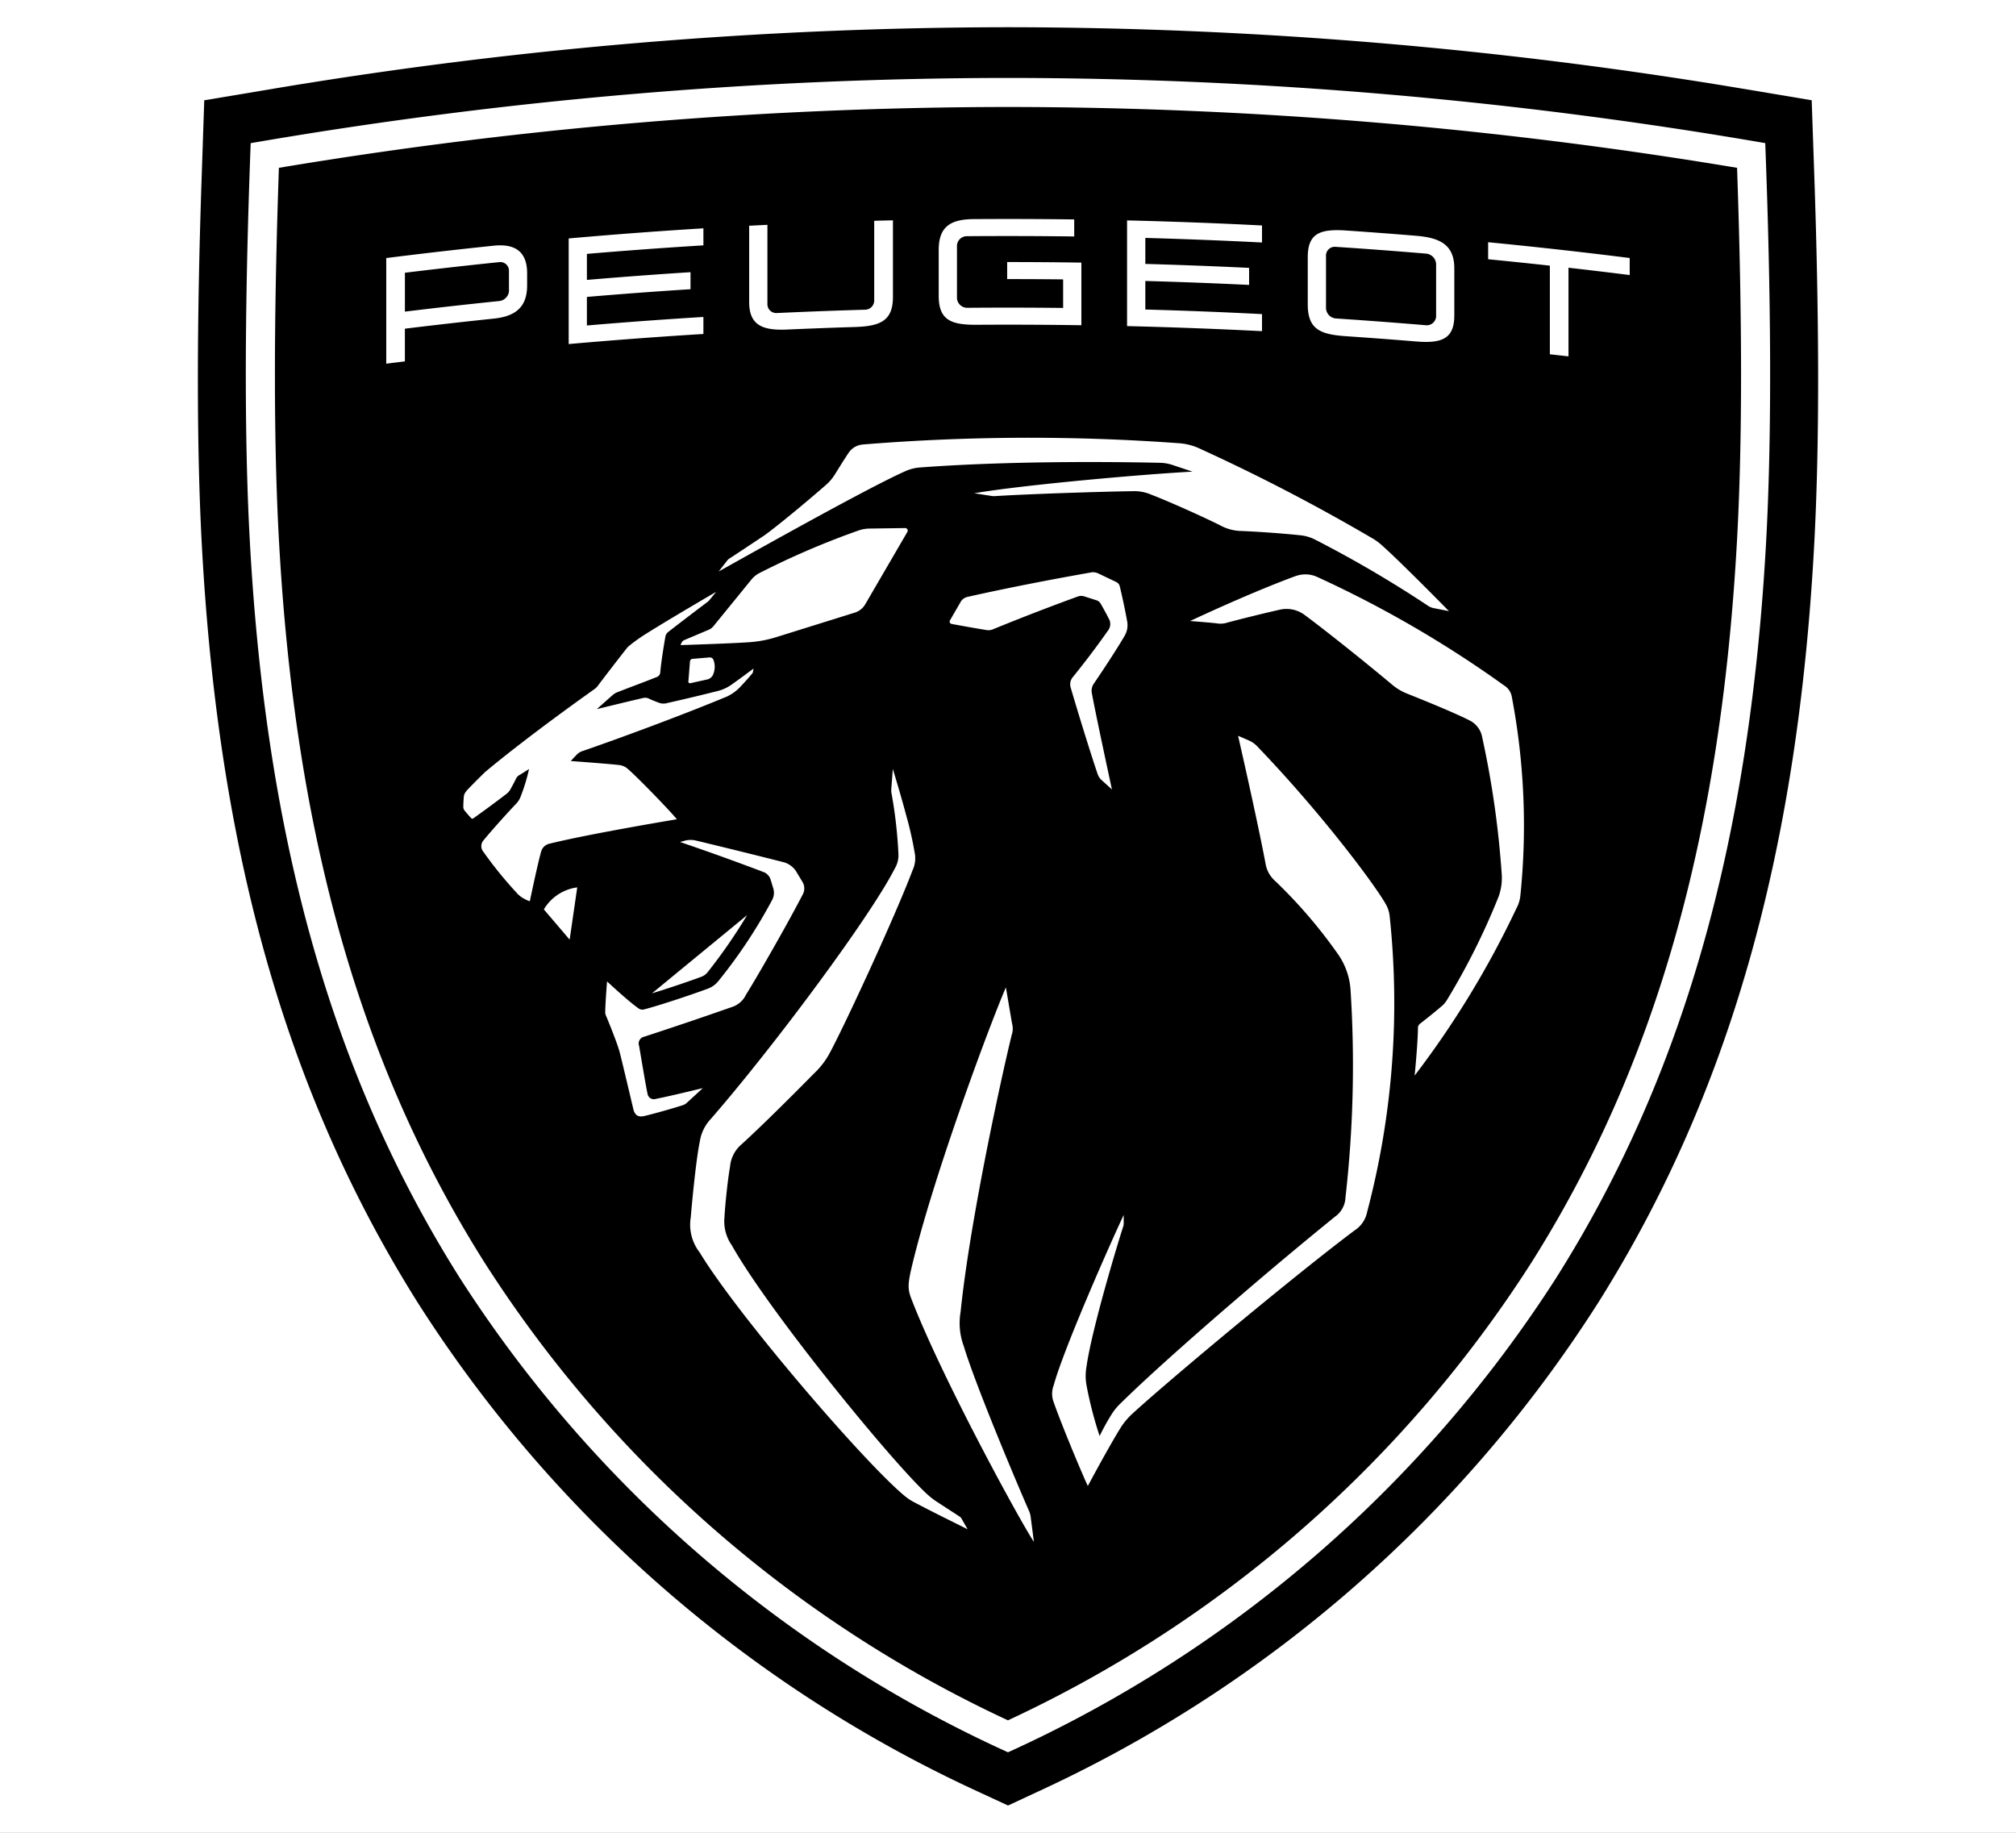
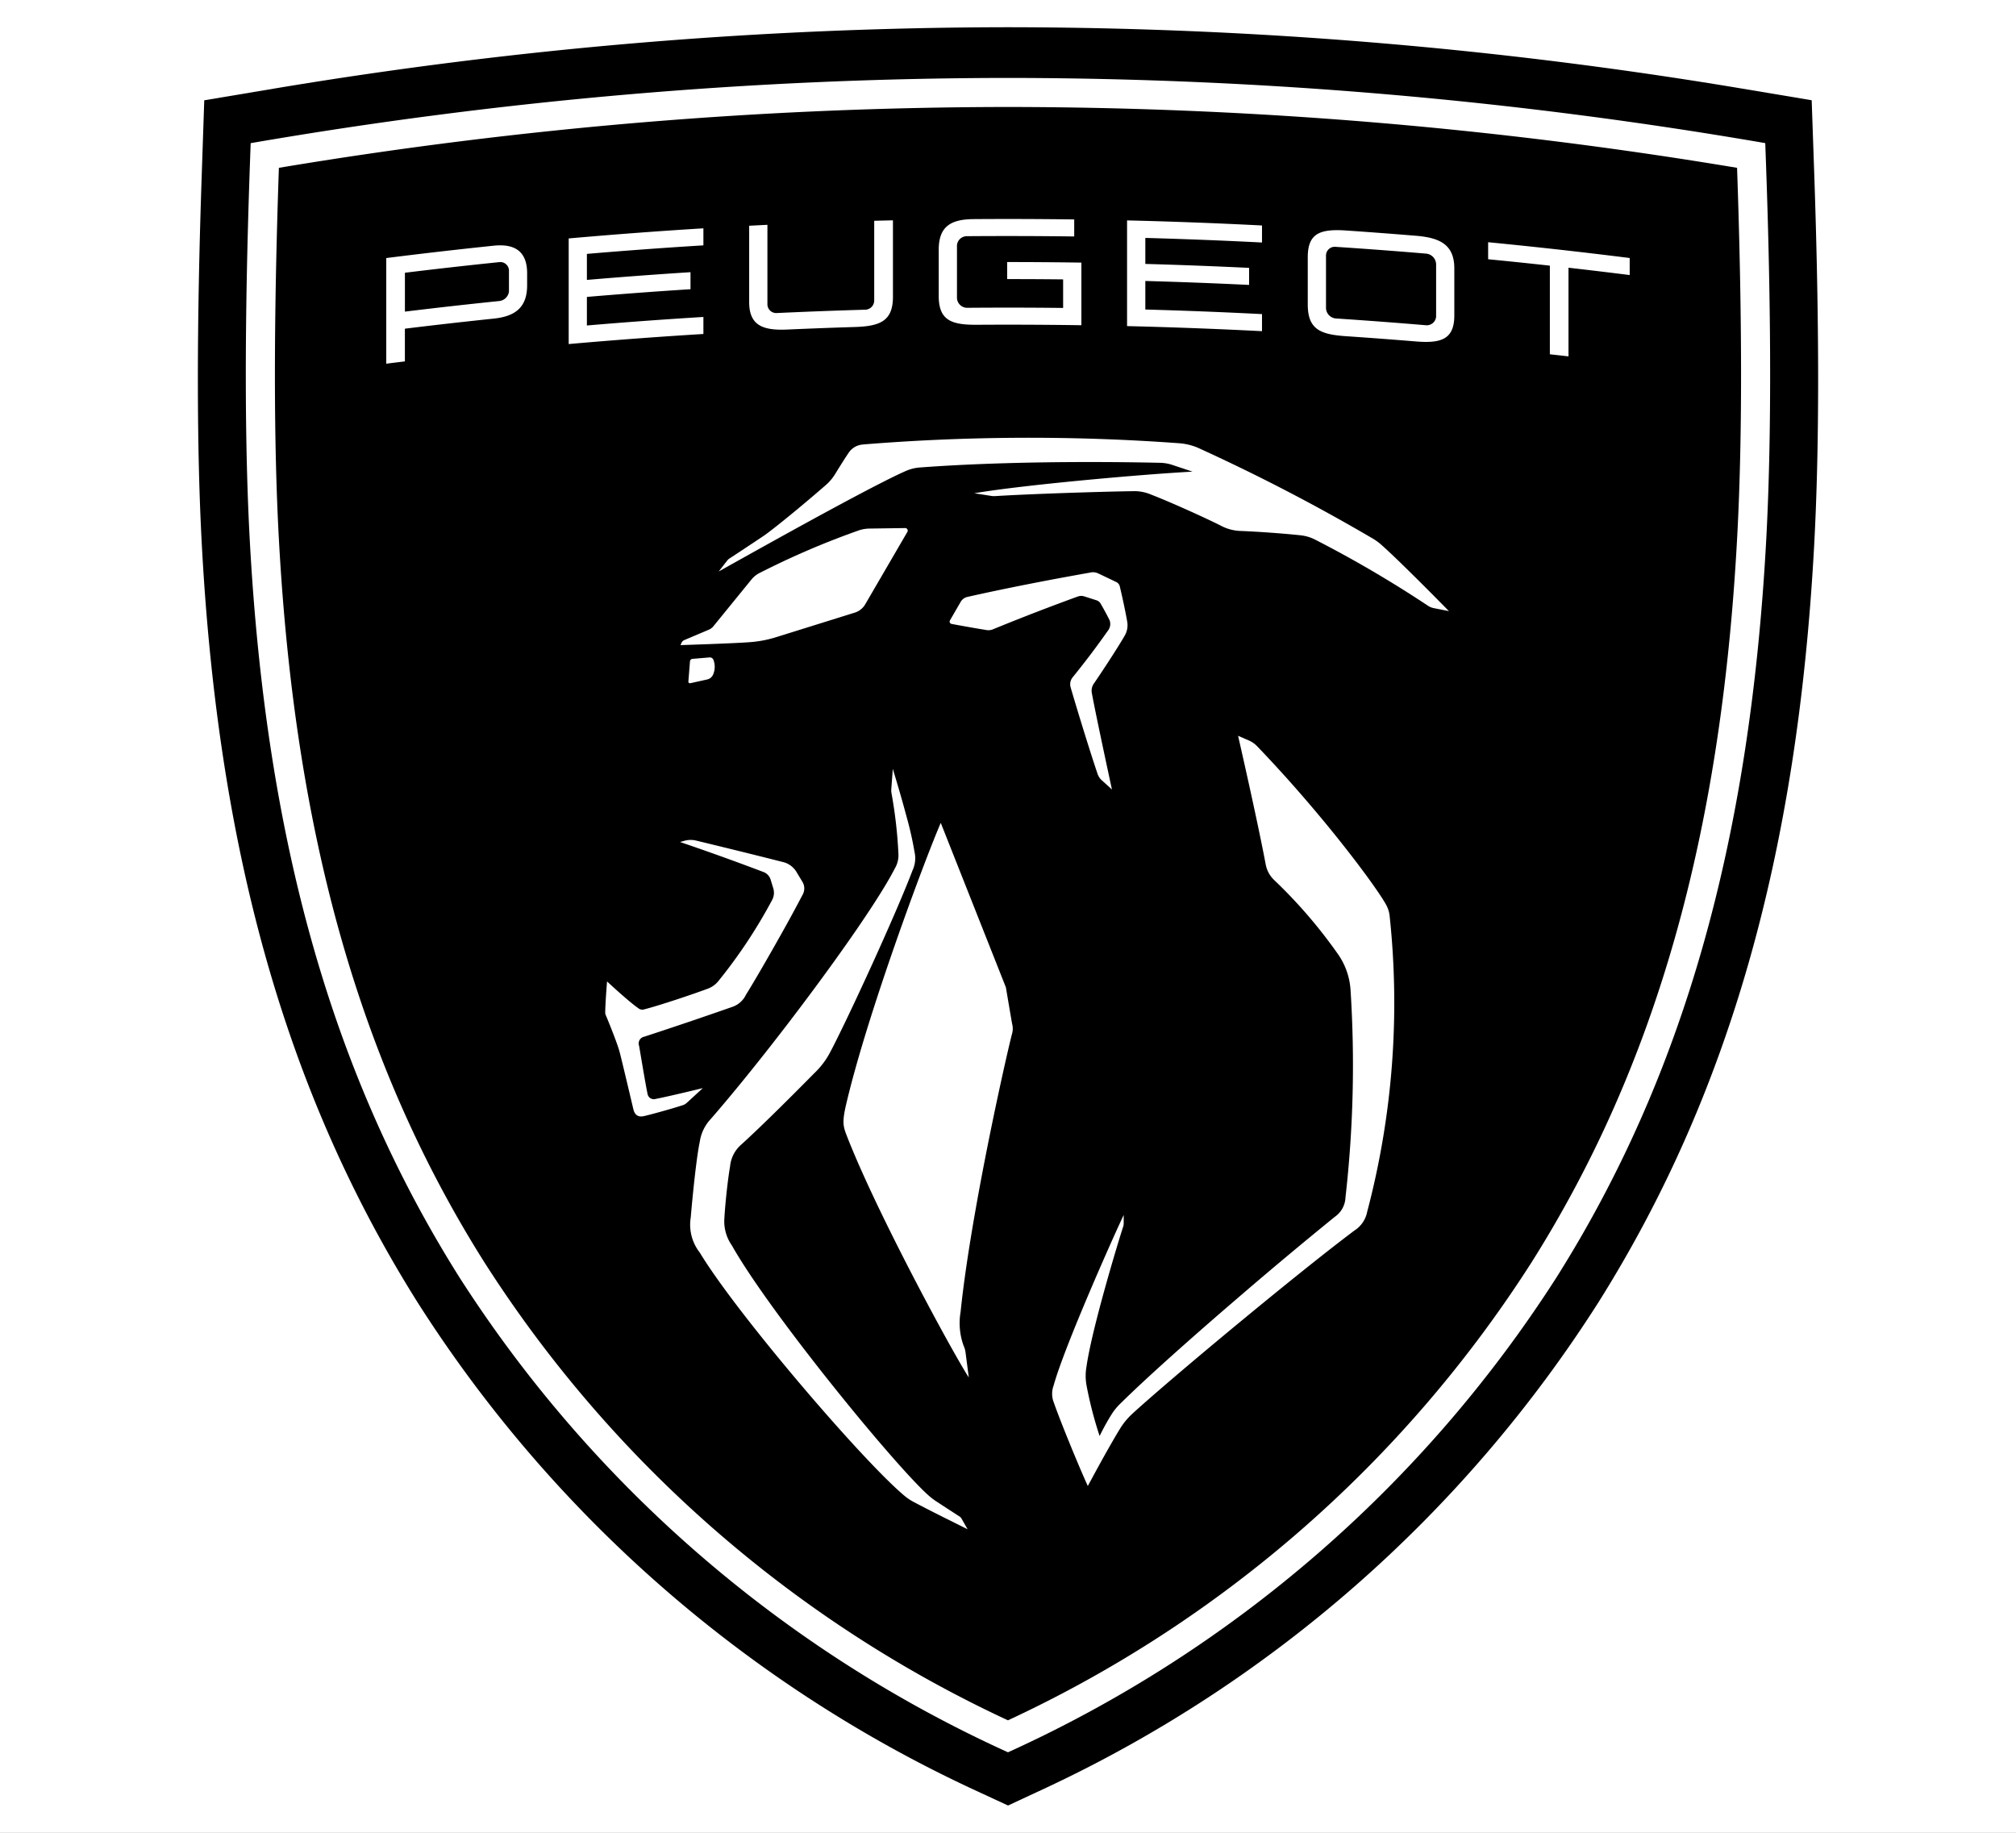
<svg xmlns="http://www.w3.org/2000/svg" width="220" height="200">
  <rect width="100%" height="100%" fill="#808080" stroke="none" />
  <defs>
    <clipPath id="a">
      <path d="M0 0h220v200H0z" />
    </clipPath>
  </defs>
  <g data-name="Peugeot logo" clip-path="url(#a)">
    <path fill="#fff" d="M0 0h220v200H0z" />
    <g fill-rule="evenodd">
      <path d="M106.039 195.188a143.636 143.636 0 0 1-60.462-53.056c-14.235-22.646-21.716-48.878-23.546-82.551-.583-10.744-.583-24.145 0-40.962l.259-7.675 7.576-1.269a488.459 488.459 0 0 1 80.135-6.704 488.355 488.355 0 0 1 80.128 6.7l7.575 1.269.266 7.675c.583 16.82.583 30.222 0 40.962-1.833 33.675-9.311 59.9-23.546 82.551a143.635 143.635 0 0 1-60.462 53.056l-3.958 1.84Z" />
      <path d="M110 8.504a488.443 488.443 0 0 0-82.644 7.118c-.42 11.25-.9 28.639-.095 43.4 1.793 32.9 9.061 58.436 22.874 80.365a139.584 139.584 0 0 0 59.864 51.83 139.578 139.578 0 0 0 59.862-51.83c13.815-21.929 21.081-47.469 22.876-80.369.8-14.756.324-32.146-.1-43.4A488.419 488.419 0 0 0 110 8.504Zm0 3.17a485.529 485.529 0 0 1 79.561 6.64c.581 16.69.58 29.969 0 40.533-1.763 32.34-8.877 57.4-22.392 78.851a135.571 135.571 0 0 1-57.173 50.03 135.56 135.56 0 0 1-57.168-50.03c-13.517-21.455-20.632-46.511-22.393-78.851-.577-10.564-.577-23.843 0-40.533A485.512 485.512 0 0 1 110 11.674Z" fill="#fff" />
      <path d="M54.707 26.774a6.544 6.544 0 0 0-.828.036q-5.871.612-11.728 1.35v11.528c.677-.087 1.356-.169 2.033-.252v-3.568q4.842-.593 9.695-1.1c2.338-.243 3.645-1.218 3.645-3.634v-1.302c.004-2.065-.996-3.018-2.817-3.058Zm-.22 1.83a.943.943 0 0 1 1.054.87v2.336a1.191 1.191 0 0 1-1.054 1.039q-5.153.528-10.3 1.157v-4.243q5.146-.63 10.3-1.159ZM106.249 23.91q5.49-.039 10.977.036v1.858q-5.866-.076-11.735-.03a1.083 1.083 0 0 0-1.06.991v5.778a1.123 1.123 0 0 0 1.06 1.046q5.263-.045 10.525.015v-3.116q-3.055-.034-6.107-.032v-1.86q4.05 0 8.1.06v6.834q-5.69-.085-11.381-.049c-2.777.019-4.189-.459-4.189-3.149v-5.026c0-2.511 1.261-3.337 3.811-3.356ZM145.884 25.116c-2.187.006-3.172.7-3.172 2.96v5.15c0 2.741 1.412 3.275 4.183 3.462q3.818.26 7.631.573c2.743.226 4.179-.241 4.179-2.831v-5.15c0-2.639-1.662-3.345-4.179-3.551q-3.815-.316-7.631-.575a13.538 13.538 0 0 0-1.011-.038Zm-.121 1.821q4.952.324 9.9.743a1.2 1.2 0 0 1 1.056 1.145v5.706a1.022 1.022 0 0 1-1.056.965q-4.947-.418-9.9-.745a1.172 1.172 0 0 1-1.06-1.124v-5.7a.955.955 0 0 1 1.06-.99ZM97.445 24.043v8.342c0 2.639-1.39 3.218-4.19 3.3q-3.657.113-7.314.275c-2.6.117-4.186-.376-4.186-2.989v-8.338l1.991-.1v8.694a.963.963 0 0 0 1.058.931q4.794-.223 9.586-.361a1.006 1.006 0 0 0 1.011-1.008v-8.696q1.024-.028 2.044-.05ZM122.993 24.052q7.365.175 14.726.553v1.858q-6.363-.324-12.733-.5v2.838q5.665.158 11.324.431v1.86q-5.659-.274-11.324-.431v3.115q6.369.175 12.733.5v1.862q-7.362-.375-14.726-.553ZM76.76 24.916v1.858q-6.361.392-12.714.931v2.84q5.651-.482 11.307-.843v1.858q-5.656.361-11.307.841v3.117q6.352-.542 12.714-.931v1.858q-7.356.451-14.7 1.1V26.019q7.345-.652 14.7-1.103ZM162.395 26.432q7.732.751 15.448 1.723v1.86q-3.334-.42-6.678-.8v9.674q-1.015-.116-2.034-.228v-9.672q-3.363-.37-6.735-.7ZM94.194 48.501a224.589 224.589 0 0 1 34.5-.132 6.427 6.427 0 0 1 2.016.487 207.873 207.873 0 0 1 19.028 9.873 5.965 5.965 0 0 1 .979.7c2.095 1.841 7.4 7.259 7.4 7.259l-1.655-.327a1.751 1.751 0 0 1-.645-.267 126.747 126.747 0 0 0-12.335-7.225 4.537 4.537 0 0 0-1.554-.455c-1.993-.213-4.687-.4-6.45-.47a5 5 0 0 1-2.312-.611c-1.625-.822-5.562-2.6-7.523-3.35a4.691 4.691 0 0 0-2.089-.382c-3.369.049-11.045.293-14.965.536a1.875 1.875 0 0 1-.4-.019l-1.869-.292c5.3-.91 18.395-2.075 23.815-2.359l-2.206-.735a4.553 4.553 0 0 0-1.32-.228c-1.177-.028-3.794-.08-7.191-.085h-1.16c-5.145.01-11.765.136-17.87.594a4.67 4.67 0 0 0-1.544.384c-2.466 1.081-8.48 4.333-14.511 7.675l-1.339.743c-1.559.867-3.1 1.729-4.567 2.55l.9-1.153a1.044 1.044 0 0 1 .341-.307c.242-.159 1.07-.7 1.9-1.254l.618-.409 1.2-.8c.124-.085.2-.145.36-.261 1.816-1.366 4.682-3.773 6.39-5.265a5.07 5.07 0 0 0 .984-1.164c.552-.892 1.156-1.858 1.527-2.395a2.036 2.036 0 0 1 1.533-.85Z" fill="#fff" />
      <path d="M98.775 57.624a.279.279 0 0 1 .245.418l-4.574 7.857a2.018 2.018 0 0 1-1.186.959l-8.577 2.677a12.663 12.663 0 0 1-2.873.542c-1.9.143-7.553.32-7.553.32l.124-.267a.562.562 0 0 1 .29-.28l2.674-1.132a1.3 1.3 0 0 0 .509-.382l4.129-5.071a2.766 2.766 0 0 1 .816-.692 88.29 88.29 0 0 1 10.977-4.714 3.9 3.9 0 0 1 1.09-.179ZM77.429 71.741a.416.416 0 0 1 .419.248 2.119 2.119 0 0 1-.057 1.682.923.923 0 0 1-.586.468l-1.876.416a.173.173 0 0 1-.209-.181l.175-2.2a.3.3 0 0 1 .279-.278ZM119.028 62.465a1.38 1.38 0 0 1 .828.113l1.959.935a.714.714 0 0 1 .385.478c.266 1.117.592 2.6.811 3.856a2.272 2.272 0 0 1-.275 1.518c-.811 1.405-2.476 3.933-3.407 5.291a1.377 1.377 0 0 0-.168 1.036c.422 2.329 2.183 10.46 2.183 10.46l-1.109-1.006a1.6 1.6 0 0 1-.46-.7c-.788-2.3-2.263-7.106-2.941-9.444a1.208 1.208 0 0 1 .228-1.1 90.502 90.502 0 0 0 3.824-5.056 1.189 1.189 0 0 0 .2-1.168 33.15 33.15 0 0 0-.973-1.8.808.808 0 0 0-.456-.372l-1.329-.425a1.108 1.108 0 0 0-.711.013 250.697 250.697 0 0 0-9.175 3.544 1.347 1.347 0 0 1-.914.092c-.69-.1-2.7-.461-3.686-.645a.262.262 0 0 1-.175-.389l1.169-2.02a1.127 1.127 0 0 1 .73-.536c3.76-.854 8.732-1.836 13.46-2.667Z" fill="#fff" />
-       <path d="m78.155 64.581-.769.944-.128.124c-.677.5-3.526 2.675-4.3 3.284a.861.861 0 0 0-.356.6c-.173.963-.462 2.793-.547 3.807a.6.6 0 0 1-.456.566c-1.322.536-2.889 1.1-4.156 1.606a1.667 1.667 0 0 0-.507.271c-.126.1-1.81 1.6-1.81 1.6s3.66-.9 5-1.2a.945.945 0 0 1 .754.087c.277.128.739.31.982.4a1.454 1.454 0 0 0 .984.041 204.01 204.01 0 0 0 5.409-1.29 4.534 4.534 0 0 0 1.684-.788c.649-.45 2.291-1.678 2.291-1.678s-.03.216-.053.337a.454.454 0 0 1-.123.243c-.334.4-.918 1.053-1.209 1.352a4.72 4.72 0 0 1-1.9 1.279c-3.846 1.6-10.419 4.082-15.35 5.784a1.516 1.516 0 0 0-.7.45c-.26.263-.607.647-.607.647s4.02.292 5.247.433a1.687 1.687 0 0 1 .986.436c1.009.865 4.348 4.294 5.347 5.485 0 0-9.493 1.574-13.892 2.663a1.213 1.213 0 0 0-.937.912c-.364 1.275-1.222 5.376-1.222 5.376a4.227 4.227 0 0 1-.732-.342 2.949 2.949 0 0 1-.762-.645 43.771 43.771 0 0 1-3.573-4.413.962.962 0 0 1-.041-1.183c.892-1.095 2.683-3.092 3.671-4.119a2.561 2.561 0 0 0 .381-.583 20.364 20.364 0 0 0 .923-2.929l.049-.195.006-.026-.026.017-.18.113-.809.508a.894.894 0 0 0-.43.453c-.16.335-.441.863-.654 1.23a1.784 1.784 0 0 1-.356.384 127.267 127.267 0 0 1-3.647 2.69.168.168 0 0 1-.213-.03c-.126-.126-.656-.726-.75-.867a.627.627 0 0 1-.115-.372c0-.25.023-.69.047-1.018.03-.387.141-.572.615-1.061a83.878 83.878 0 0 1 1.714-1.714c1.488-1.249 5.244-4.289 11.95-9.063a1.462 1.462 0 0 0 .334-.322c.705-.948 2.706-3.536 3.2-4.151a1.474 1.474 0 0 1 .236-.237 18.941 18.941 0 0 1 1.982-1.4c1.869-1.174 5.487-3.314 7.514-4.49ZM62.992 96.837l-.828 5.7-2.815-3.3a4.984 4.984 0 0 1 3.643-2.4ZM81.532 99.86a58.686 58.686 0 0 1-4.346 6.275 1.524 1.524 0 0 1-.637.448c-1.386.517-3.7 1.3-5.4 1.813ZM141.377 62.87a3.118 3.118 0 0 1 2.287.053 122.035 122.035 0 0 1 20.469 11.873 1.809 1.809 0 0 1 .848 1.255 75.049 75.049 0 0 1 .932 21.68 3.671 3.671 0 0 1-.437 1.405 101.2 101.2 0 0 1-11.1 18.236l.008-.081c.052-.529.337-3.509.352-5.122a.583.583 0 0 1 .232-.461 68.642 68.642 0 0 0 2.323-1.879 2.673 2.673 0 0 0 .579-.655 75.949 75.949 0 0 0 5.675-11.35 5.985 5.985 0 0 0 .328-2.5 102.291 102.291 0 0 0-2.166-15.055 2.546 2.546 0 0 0-1.3-1.635c-.926-.474-2.742-1.3-6.876-2.953a5.84 5.84 0 0 1-1.58-.942c-2.711-2.272-6.95-5.679-9.588-7.639a3.3 3.3 0 0 0-2.694-.57c-1.921.435-4.367 1.04-5.743 1.413a2.392 2.392 0 0 1-1.135.081 40.264 40.264 0 0 0-.917-.092l-.517-.045c-.6-.051-1.165-.094-1.386-.111l-.1-.007c4.486-2.1 8.8-3.914 11.5-4.9Z" fill="#fff" />
      <path d="M74.592 91.779a2.535 2.535 0 0 1 1.371-.051c2.04.489 6.358 1.544 9.622 2.378a2.4 2.4 0 0 1 1.273.948l.711 1.179a1.384 1.384 0 0 1 .045 1.351 160.68 160.68 0 0 1-2.334 4.3l-.677 1.2c-1.246 2.2-2.486 4.332-3.191 5.451a2.565 2.565 0 0 1-1.548 1.358 470.454 470.454 0 0 1-9.569 3.239.746.746 0 0 0-.554.986c.17.976.716 4.29.926 5.257a.694.694 0 0 0 .9.54c1.4-.265 5.13-1.176 5.13-1.176s-1.1 1.014-1.757 1.612a1.1 1.1 0 0 1-.417.246c-1.016.339-3.5 1.033-4.271 1.2-.6.13-.988-.107-1.143-.788 0 0-1.058-4.492-1.44-6.019-.06-.233-.121-.435-.194-.664-.287-.884-.975-2.622-1.363-3.533a.812.812 0 0 1-.066-.335c.011-1.04.2-3.361.2-3.361s2.283 2.135 3.388 2.906a.71.71 0 0 0 .7.134c1.518-.389 5.008-1.541 6.923-2.255a2.661 2.661 0 0 0 1.118-.8 55.681 55.681 0 0 0 5.9-8.9 1.661 1.661 0 0 0 .111-1.241l-.309-1.016a1.316 1.316 0 0 0-.7-.743 270.281 270.281 0 0 0-9.167-3.3ZM135.101 80.29l1.167.506a2.833 2.833 0 0 1 .92.638c7.155 7.449 12.878 15.172 14.024 17.207a3.256 3.256 0 0 1 .426 1.23 89.371 89.371 0 0 1-2.446 32.381 3.11 3.11 0 0 1-1.375 2.018c-2.8 2.1-6.99 5.458-11.152 8.878l-1.312 1.081c-5.014 4.141-9.778 8.2-11.8 10.06a7.59 7.59 0 0 0-1.312 1.589c-.948 1.537-2.4 4.181-3.106 5.494l-.2.367-.225.419c-.943-2.052-3-7.059-3.7-9.083a2.572 2.572 0 0 1-.028-1.89c1.15-4.2 6.586-16.4 7.644-18.6v.9a1.213 1.213 0 0 1-.062.386c-.477 1.443-3.4 11.058-3.993 15.228a5.8 5.8 0 0 0 0 2.088 42.946 42.946 0 0 0 1.427 5.517 24.767 24.767 0 0 1 1.337-2.415 6.425 6.425 0 0 1 1.024-1.219c2.613-2.578 7.072-6.563 11.715-10.57l1.644-1.413a482.522 482.522 0 0 1 9.942-8.3 2.694 2.694 0 0 0 1.167-2.107 128.068 128.068 0 0 0 .554-22.649 7.688 7.688 0 0 0-1.3-3.809 53.981 53.981 0 0 0-7.074-8.226 3.16 3.16 0 0 1-.884-1.665c-.933-4.966-3.017-14.047-3.017-14.047ZM97.429 83.905s.65 2.1 1.277 4.382l.219.81a37.621 37.621 0 0 1 .877 3.882 3.1 3.1 0 0 1-.217 1.99c-.773 2.05-2.195 5.348-3.711 8.719l-.654 1.446c-1.861 4.09-3.745 8.041-4.66 9.751a8.788 8.788 0 0 1-1.723 2.251c-1.936 1.966-5.643 5.681-7.938 7.759a3.582 3.582 0 0 0-1.227 2.379c-.273 1.571-.545 4.251-.62 5.635a4.558 4.558 0 0 0 .813 2.993c4.044 7.195 17.546 23.747 21.393 27.223a7.547 7.547 0 0 0 1.071.811c.566.376 2.41 1.569 2.41 1.569a.648.648 0 0 1 .183.2l.667 1.172-.175-.086-.288-.143-.891-.443-.857-.428a166.42 166.42 0 0 1-3.7-1.891 5.733 5.733 0 0 1-.954-.643c-4.5-3.732-18.308-19.842-22.367-26.569a4.924 4.924 0 0 1-.98-3.813c.255-2.959.649-6.679.994-8.31a4.588 4.588 0 0 1 1.182-2.43c2.541-2.917 5.64-6.768 8.66-10.719l1.062-1.4c4.577-6.062 8.792-12.129 10.367-15.22a2.815 2.815 0 0 0 .4-1.612 50.075 50.075 0 0 0-.758-6.625 1.8 1.8 0 0 1-.019-.449Z" fill="#fff" />
-       <path d="M109.77 107.747s.52 3.079.679 3.973a2.032 2.032 0 0 1-.021 1.138c-.416 1.6-2.337 10.013-3.875 18.629l-.239 1.361c-.628 3.629-1.171 7.231-1.487 10.313a7.2 7.2 0 0 0 .343 3.724c1.314 4.39 6.175 15.86 7.108 17.952a2.486 2.486 0 0 1 .2.724l.351 2.7c-1.557-2.346-10.019-17.858-13.344-26.448-.392-1.012-.468-1.51-.034-3.371 2.307-9.865 8.561-26.636 10.319-30.695Z" fill="#fff" />
+       <path d="M109.77 107.747s.52 3.079.679 3.973a2.032 2.032 0 0 1-.021 1.138c-.416 1.6-2.337 10.013-3.875 18.629l-.239 1.361c-.628 3.629-1.171 7.231-1.487 10.313a7.2 7.2 0 0 0 .343 3.724a2.486 2.486 0 0 1 .2.724l.351 2.7c-1.557-2.346-10.019-17.858-13.344-26.448-.392-1.012-.468-1.51-.034-3.371 2.307-9.865 8.561-26.636 10.319-30.695Z" fill="#fff" />
    </g>
  </g>
</svg>